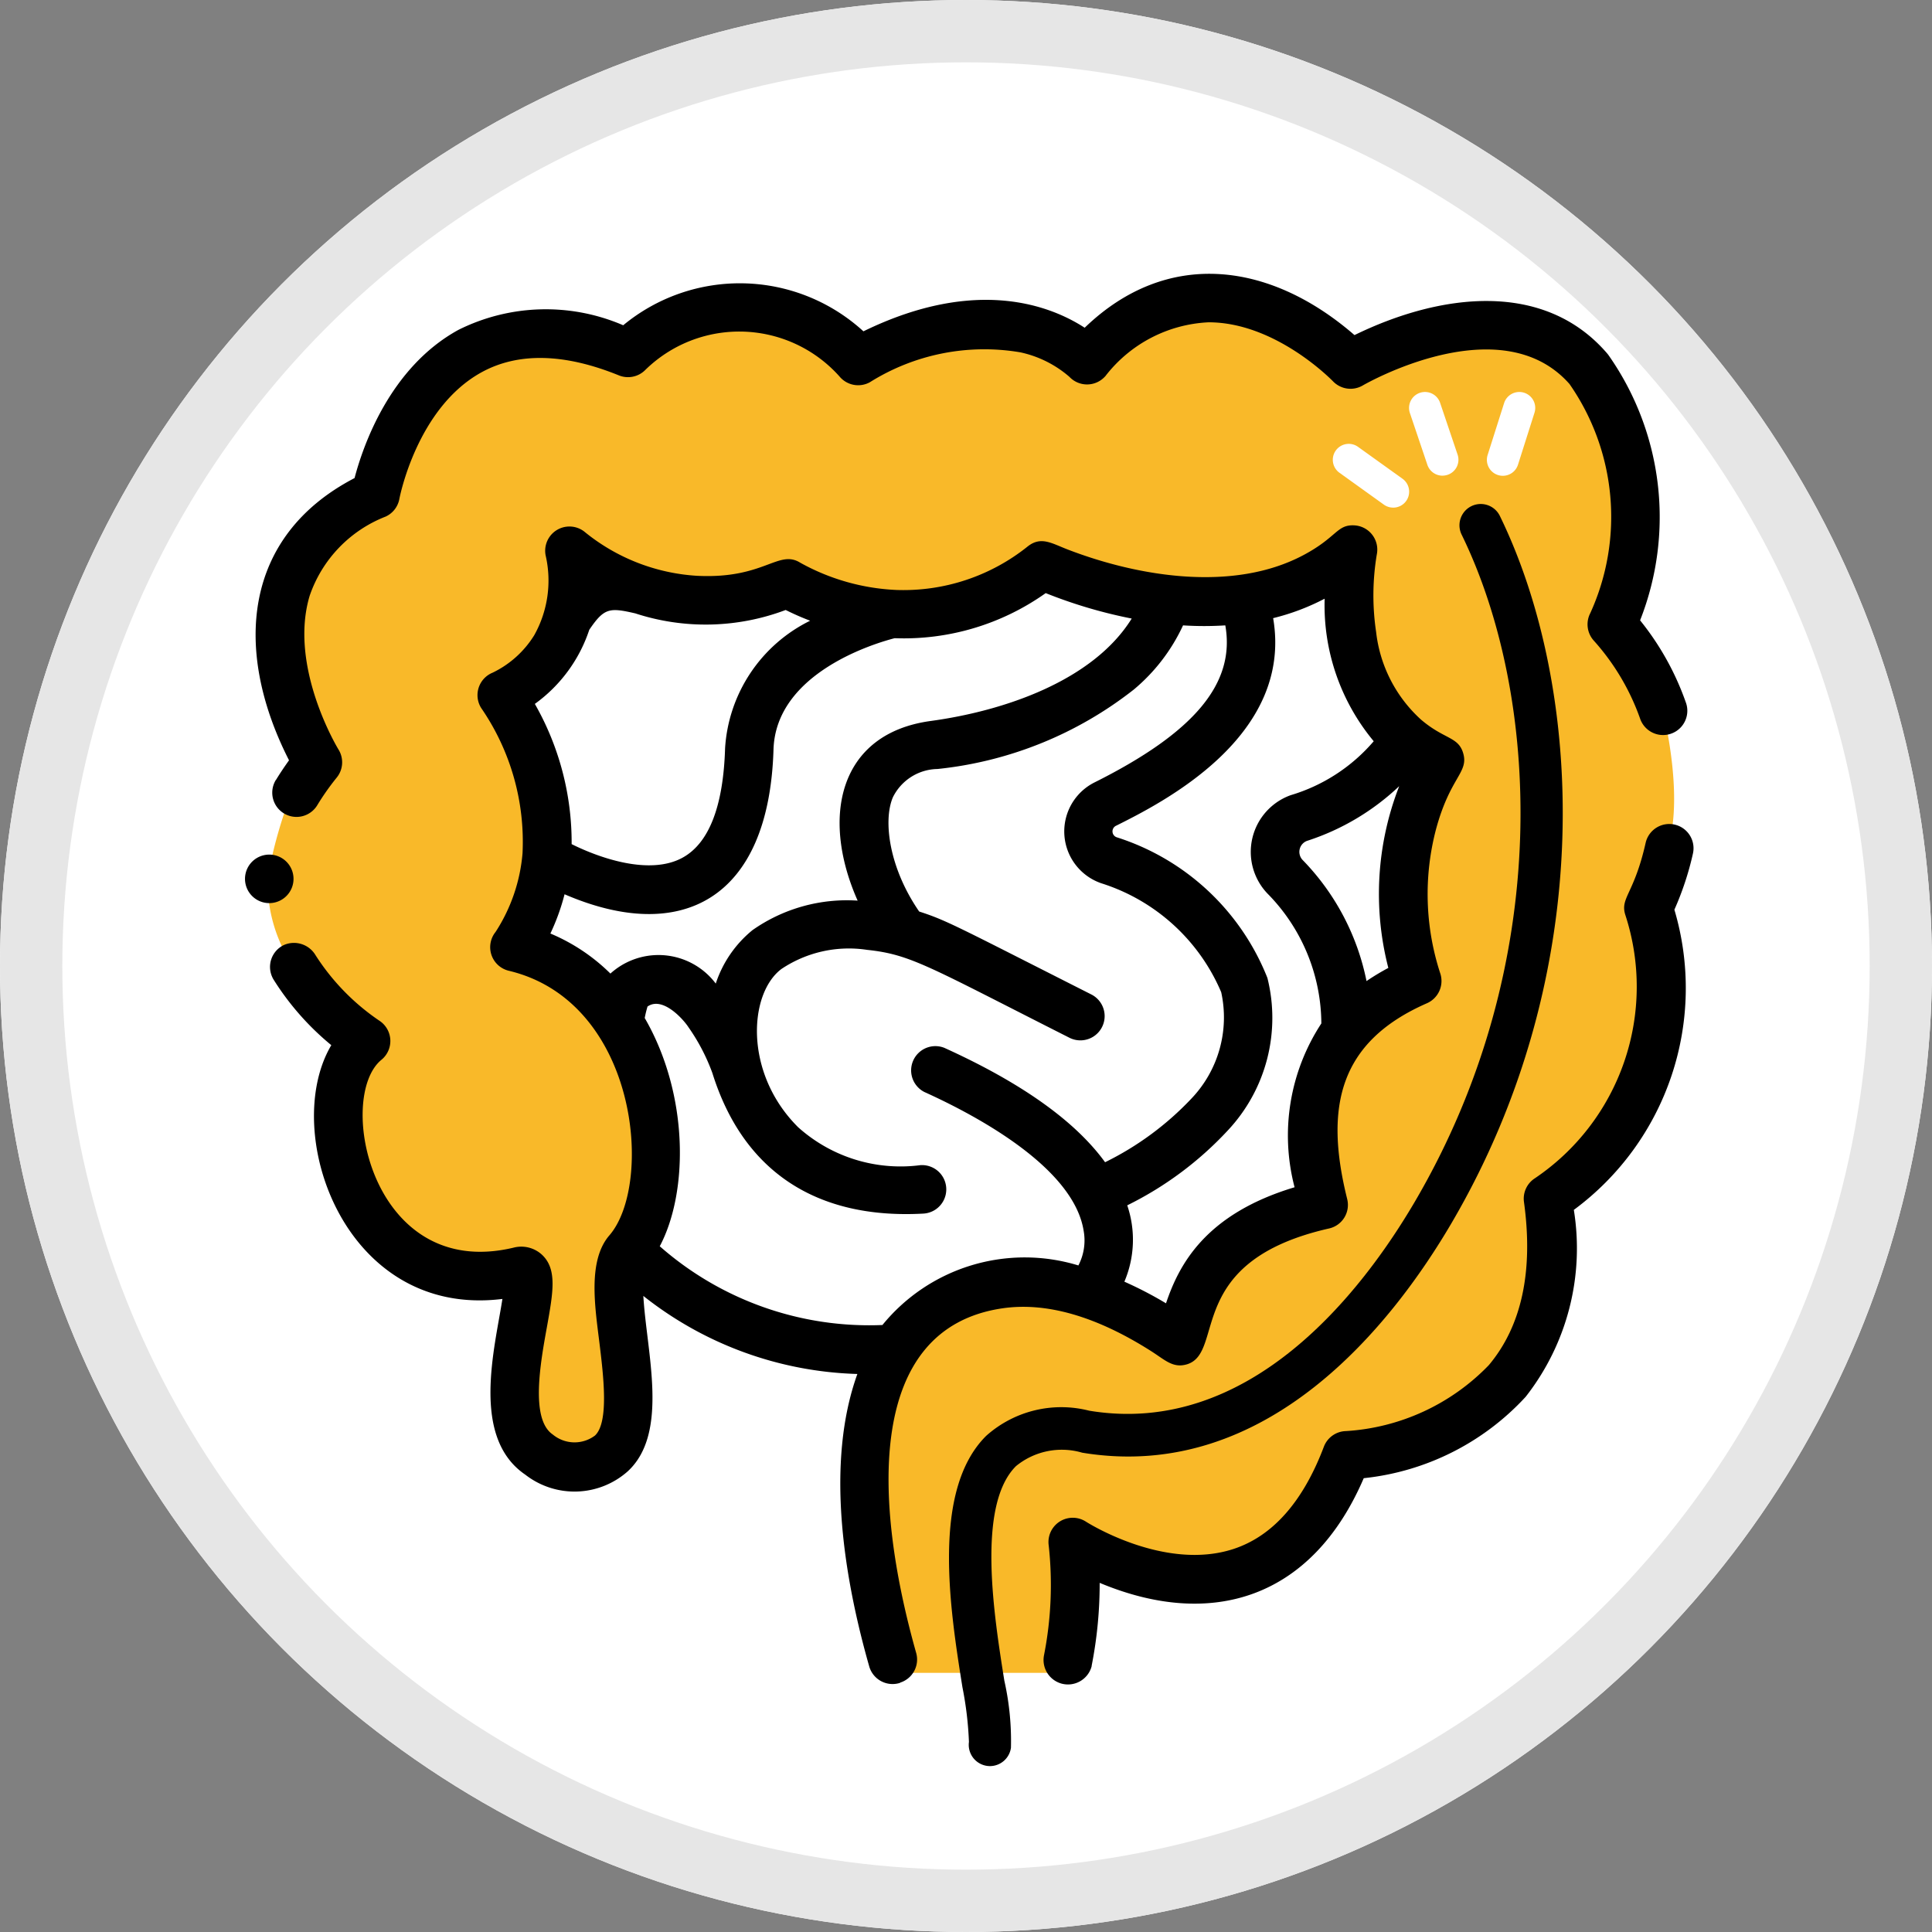
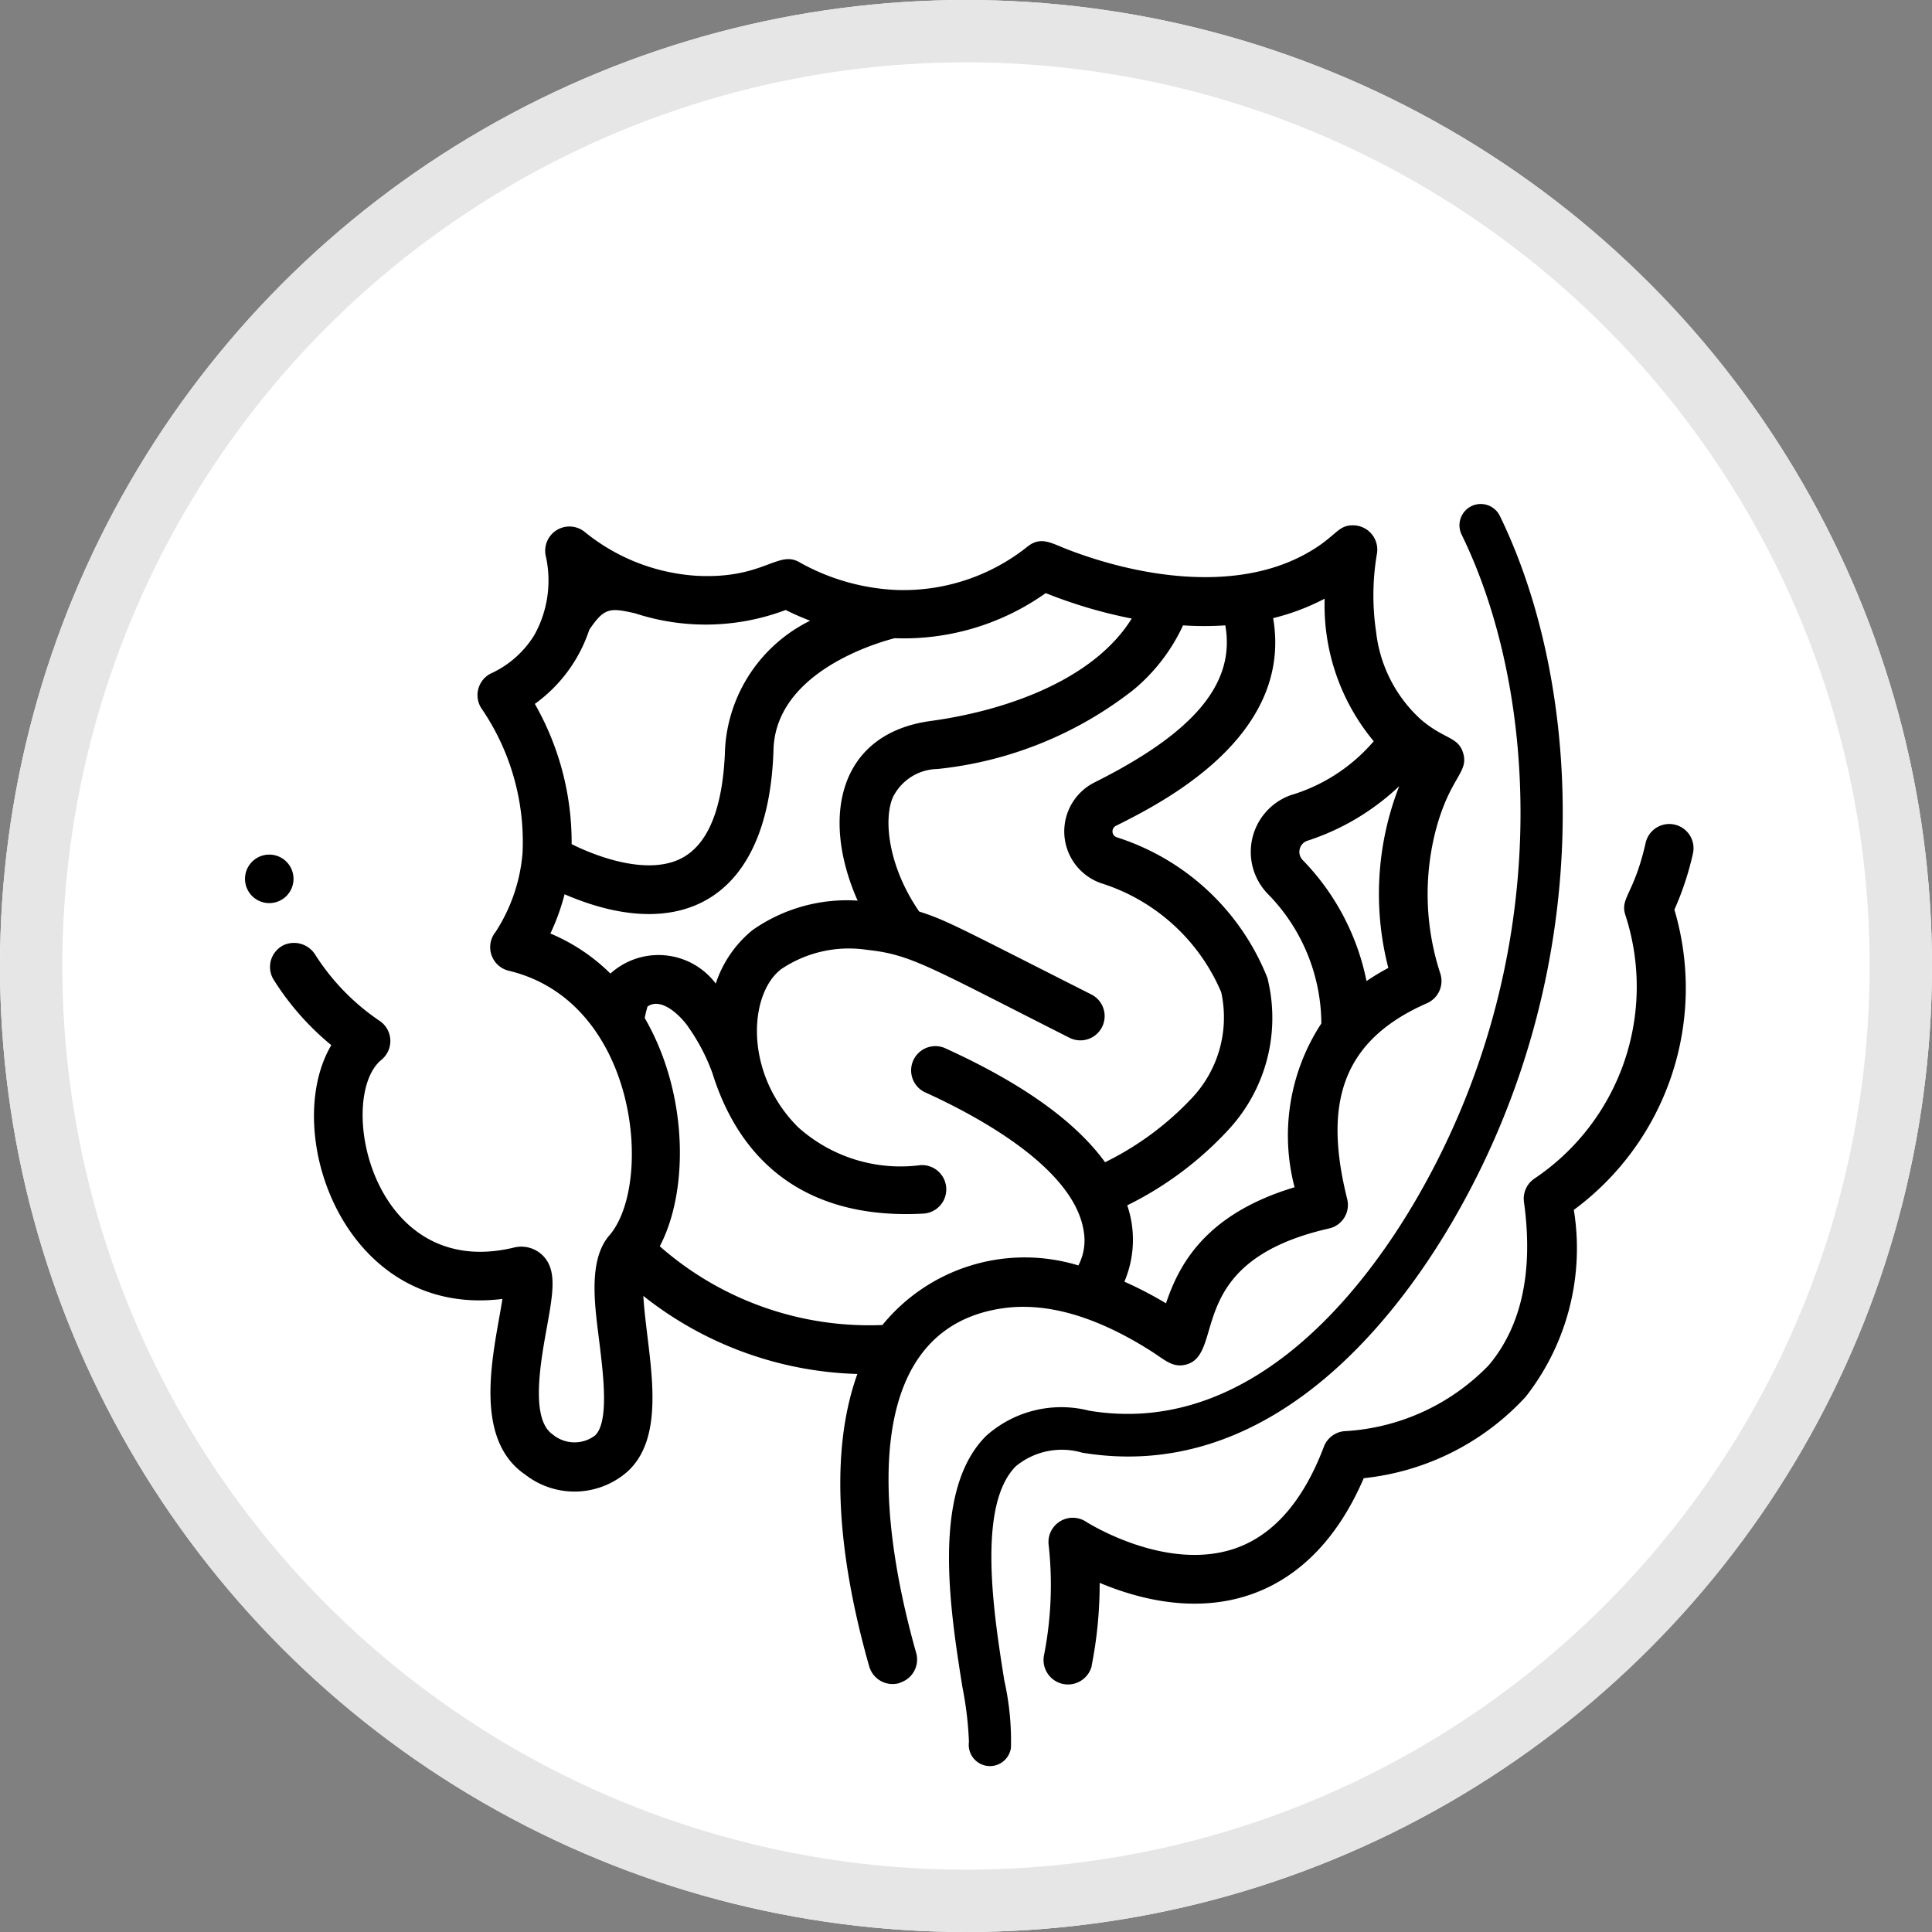
<svg xmlns="http://www.w3.org/2000/svg" width="124" height="124" viewBox="0 0 124 124">
  <rect x="0" y="0" width="124" height="124" fill="#808080" stroke="none" />
  <g id="グループ_3552" data-name="グループ 3552" transform="translate(-4076.799 -681.725)">
    <g id="グループ_3546" data-name="グループ 3546" transform="translate(4076.799 681.725)">
      <g id="楕円形_237" data-name="楕円形 237">
        <circle id="楕円形_246" data-name="楕円形 246" cx="62" cy="62" r="62" fill="#fff" />
        <circle id="楕円形_247" data-name="楕円形 247" cx="60" cy="60" r="60" transform="translate(2 2)" fill="none" stroke="#e6e6e6" stroke-width="4" />
      </g>
      <g id="グループ_3545" data-name="グループ 3545" transform="translate(15.725 17.574)">
-         <path id="パス_6952" data-name="パス 6952" d="M4126.66,725.97a11.14,11.14,0,0,1,6.6-.644c3.543.8,4.188.483,4.188.483s3.865-3.222,7.248-2.738a21.555,21.555,0,0,1,5.96,1.771l1.288,1.128s5.638-2.416,9.5-1.611a36.99,36.99,0,0,1,5.477,1.45s6.282-4.51,9.664-3.705,7.249,4.188,7.249,4.188,8.376-3.221,11.758-1.772,6.443,7.088,6.6,10.47a30.87,30.87,0,0,1-1.289,8.215l2.588,4.349s1.61,5.476.8,9.342-1.611,4.831-1.611,4.831,1.772,9.343-.322,12.081a65.483,65.483,0,0,1-6.121,6.443s1.45,9.664-2.738,12.4a38.408,38.408,0,0,1-10.309,4.188s-3.865,7.25-7.248,7.571-9.825-1.611-9.825-1.611l-.806,7.732H4154.2s-2.094-12.4-1.933-13.531,2.9-11.6,7.893-11.436a40.816,40.816,0,0,1,8.537,1.128l4.191,2.1s1.449-5.477,3.382-6.282,5.477-2.416,5.477-2.416-.806-6.282,1.449-9.343a38.532,38.532,0,0,1,4.349-4.993l.161-7.892.806-6.282-4.027-4.994-1.289-5.476v-1.772a27.454,27.454,0,0,1-9.986,2.094,28.506,28.506,0,0,1-9.665-1.772s-4.349,2.9-8.375,2.738a24.53,24.53,0,0,1-7.732-1.771,19.434,19.434,0,0,1-6.443.966,50.53,50.53,0,0,1-6.926-.966l-1.933,3.865-2.9,3.383,2.738,5.96-.161,5.637-.966,4.51s6.6,2.578,7.57,9.182a26.531,26.531,0,0,1-1.128,12.08l-.644,6.121s1.45,5.96-2.738,5.8-3.866-5.637-3.866-6.442.483-5.96.483-5.96h-3.221s-7.087-.967-7.893-5.638a23.782,23.782,0,0,1-.322-7.409l.644-1.772-4.187-5.315a9.622,9.622,0,0,1-1.289-5.155,29.343,29.343,0,0,1,1.611-5.637l.966-2.094s-2.745-7.09-1.129-10.79,5.8-6.6,5.8-6.6l2.739-6.443Z" transform="translate(-4112.795 -720.736)" fill="#f9b929" />
        <g id="グループ_3540" data-name="グループ 3540">
-           <path id="パス_6680" data-name="パス 6680" d="M4114.782,753.209a1.557,1.557,0,0,0,2.638,1.655l.026-.043a16.04,16.04,0,0,1,1.239-1.756,1.555,1.555,0,0,0,.113-1.793c-.032-.052-3.224-5.3-1.853-9.872a8.359,8.359,0,0,1,4.88-5.084,1.555,1.555,0,0,0,.877-1.131c.011-.059,1.112-5.841,5.275-8.129,2.348-1.289,5.315-1.223,8.817.2a1.562,1.562,0,0,0,1.657-.315,8.617,8.617,0,0,1,12.187.051c.108.109.213.22.315.335a1.558,1.558,0,0,0,1.941.371,13.813,13.813,0,0,1,9.666-1.922,7.067,7.067,0,0,1,3.149,1.574,1.557,1.557,0,0,0,2.2.061l.1-.1a8.885,8.885,0,0,1,6.631-3.463c4.325,0,7.941,3.747,7.976,3.778a1.558,1.558,0,0,0,1.922.274c.088-.052,8.84-5.109,13.266-.091a14.912,14.912,0,0,1,1.337,14.7,1.559,1.559,0,0,0,.211,1.757,14.943,14.943,0,0,1,2.979,5.006,1.557,1.557,0,0,0,2.956-.982l-.013-.035a17.7,17.7,0,0,0-2.939-5.278,18.08,18.08,0,0,0-2.008-16.993,1.571,1.571,0,0,0-.107-.139c-4.042-4.7-10.682-3.876-16.216-1.176-5.392-4.683-12-5.6-17.317-.472-2.144-1.393-6.927-3.32-14.2.23a11.748,11.748,0,0,0-15.418-.389,12.551,12.551,0,0,0-10.584.3c-4.435,2.437-6.14,7.536-6.658,9.507-7.165,3.729-7.813,11.029-4.207,18.115-.3.421-.584.841-.837,1.26Z" transform="translate(-4112.795 -720.736)" />
          <path id="パス_6681" data-name="パス 6681" d="M4167.149,810a27.193,27.193,0,0,0,.5-5.247c7.21,3.016,13.641.985,16.949-6.718a16.447,16.447,0,0,0,10.39-5.22,15.446,15.446,0,0,0,3.094-12,17.687,17.687,0,0,0,6.454-19.268,19.054,19.054,0,0,0,1.19-3.6,1.556,1.556,0,0,0-1.177-1.861h0a1.555,1.555,0,0,0-1.859,1.176h0c-.744,3.306-1.656,3.521-1.3,4.631a14.835,14.835,0,0,1-5.808,16.894,1.554,1.554,0,0,0-.7,1.522c.612,4.441-.148,7.965-2.259,10.474a13.926,13.926,0,0,1-9.166,4.229,1.558,1.558,0,0,0-1.417,1c-1.336,3.533-3.288,5.742-5.8,6.566-4.441,1.456-9.421-1.72-9.468-1.75a1.558,1.558,0,0,0-2.393,1.528,23.338,23.338,0,0,1-.3,7.032,1.573,1.573,0,0,0,1.124,1.832h0a1.573,1.573,0,0,0,1.93-1.109A.65.65,0,0,1,4167.149,810Zm-12.308,1.157a1.554,1.554,0,0,0,1.033-1.9c-2.772-9.807-3.216-20.837,5.526-22.123,2.834-.417,6.055.515,9.584,2.767.877.561,1.389,1.1,2.292.818,2.45-.788-.236-6.6,9.108-8.714a1.548,1.548,0,0,0,1.158-1.857h0l-.007-.032c-1.471-5.9-.529-10.092,5.125-12.566a1.56,1.56,0,0,0,.857-1.89,16.375,16.375,0,0,1-.287-9.25c.9-3.353,2.081-3.643,1.765-4.854-.3-1.127-1.19-.906-2.713-2.2a8.946,8.946,0,0,1-2.89-5.634,15.921,15.921,0,0,1,.044-4.973,1.559,1.559,0,0,0-1.214-1.839h0a1.646,1.646,0,0,0-.243-.03c-1.12-.047-1.09.76-3.251,1.91-4.463,2.374-10.52,1.417-15.15-.367-1.01-.391-1.687-.852-2.528-.205a12.756,12.756,0,0,1-8.437,2.81,13.965,13.965,0,0,1-6.174-1.746c-1.417-.886-2.31,1.057-6.64.836a12.623,12.623,0,0,1-7.165-2.786,1.557,1.557,0,0,0-2.547,1.464,7.183,7.183,0,0,1-.728,5.135,6.4,6.4,0,0,1-2.676,2.407,1.556,1.556,0,0,0-.85,2.031,1.517,1.517,0,0,0,.121.235,15.142,15.142,0,0,1,2.653,9.323,10.942,10.942,0,0,1-1.732,5.052,1.556,1.556,0,0,0,.852,2.489c8.3,1.98,9.31,13.68,6.455,16.982-1.392,1.607-.928,4.555-.648,6.829.27,2.182.63,5.17-.277,6.019a2.185,2.185,0,0,1-2.712-.069c-1.436-.978-.8-4.544-.372-6.9.4-2.234.666-3.709-.314-4.632a1.958,1.958,0,0,0-1.835-.456c-9.113,2.166-11.423-9.657-8.468-12.063a1.557,1.557,0,0,0-.157-2.518,14.537,14.537,0,0,1-4.082-4.2,1.611,1.611,0,0,0-2.015-.65,1.557,1.557,0,0,0-.757,2.067h0a1.315,1.315,0,0,0,.083.156,17.443,17.443,0,0,0,3.706,4.21c-3.287,5.54.809,17.55,10.982,16.288-.489,3.167-2.046,8.887,1.468,11.278a5.142,5.142,0,0,0,6.585-.222c2.659-2.469,1.2-7.615.992-11.25a23.153,23.153,0,0,0,13.737,5.01c-2.061,5.725-.872,13.037.762,18.774a1.559,1.559,0,0,0,1.928,1.066h0l.044-.013Zm17.085-24.334a24.714,24.714,0,0,0-2.691-1.4,6.862,6.862,0,0,0,.184-4.9,22.192,22.192,0,0,0,6.455-4.808,10.557,10.557,0,0,0,2.541-9.787,15.436,15.436,0,0,0-9.676-9.029.4.4,0,0,1-.244-.511.393.393,0,0,1,.213-.231c2.915-1.459,11.38-5.7,10.075-13.321a14.617,14.617,0,0,0,3.306-1.249,13.649,13.649,0,0,0,3.149,9.149,11.224,11.224,0,0,1-5.331,3.463,3.869,3.869,0,0,0-1.494,6.307,11.962,11.962,0,0,1,3.464,8.343,13.119,13.119,0,0,0-1.718,10.514c-5.765,1.731-7.43,5.007-8.255,7.457Zm-19.8-25.856a10.542,10.542,0,0,0-6.755,1.889,7.4,7.4,0,0,0-2.362,3.434,4.6,4.6,0,0,0-6.442-.906l-.007.006q-.162.121-.312.258a12.16,12.16,0,0,0-3.853-2.571,13.885,13.885,0,0,0,.91-2.519c7.48,3.231,13.12.355,13.41-9.288.149-4.974,6.631-6.854,7.777-7.147a15.735,15.735,0,0,0,9.694-2.894,30.847,30.847,0,0,0,5.52,1.633c-2.494,4.014-8.232,5.938-12.9,6.574-5.883.8-7.084,6.14-4.69,11.533Zm34.743-7.332a19.011,19.011,0,0,0-.693,11.65,15.438,15.438,0,0,0-1.4.844,15.5,15.5,0,0,0-4.093-7.763.753.753,0,0,1,.281-1.237,15.533,15.533,0,0,0,5.9-3.5ZM4149.069,743a9.794,9.794,0,0,0-5.461,8.174c-.113,3.75-1.038,6.122-2.749,7.046-2.112,1.143-5.338,0-7.1-.88a17.939,17.939,0,0,0-2.362-9,9.565,9.565,0,0,0,3.494-4.756c.96-1.417,1.3-1.433,2.95-1.055a14.547,14.547,0,0,0,9.655-.217,17.042,17.042,0,0,0,1.574.69Zm-9.66,40.162c1.863-3.509,1.868-9.777-.96-14.663.048-.248.108-.494.18-.735.969-.679,2.3.82,2.625,1.322a12.639,12.639,0,0,1,1.54,2.952c1.971,6.308,6.675,9.392,13.528,9.016a1.557,1.557,0,1,0-.15-3.111h-.02a9.839,9.839,0,0,1-7.856-2.433c-3.506-3.488-3.166-8.6-1.064-10.162a7.779,7.779,0,0,1,5.485-1.223c2.821.3,3.885,1.039,12.964,5.628a1.557,1.557,0,1,0,1.461-2.75l-.057-.029c-8.538-4.318-9.234-4.735-11.02-5.308-1.923-2.787-2.325-5.809-1.694-7.319a3.251,3.251,0,0,1,2.87-1.829,24.454,24.454,0,0,0,12.6-5.1A11.824,11.824,0,0,0,4173,743.3a21.177,21.177,0,0,0,2.713,0c.658,3.723-1.988,6.874-8.388,10.076a3.518,3.518,0,0,0,.425,6.475,12.429,12.429,0,0,1,7.7,6.994,7.546,7.546,0,0,1-1.916,6.83,19.321,19.321,0,0,1-5.538,4.082c-1.919-2.645-5.37-5.1-10.321-7.344a1.557,1.557,0,0,0-1.283,2.833c3.662,1.657,9.623,4.961,10.233,8.935a3.466,3.466,0,0,1-.342,2.2,11.782,11.782,0,0,0-12.577,3.823,20.357,20.357,0,0,1-14.287-5.05Z" transform="translate(-4112.795 -720.736)" />
          <path id="パス_6682" data-name="パス 6682" d="M4115.791,758.975a1.557,1.557,0,1,0,0,1.188A1.557,1.557,0,0,0,4115.791,758.975Z" transform="translate(-4112.795 -720.736)" />
          <path id="パス_6683" data-name="パス 6683" d="M4160.613,816.514a1.365,1.365,0,0,1-1.367-1.363,1.345,1.345,0,0,1,.013-.189,22.5,22.5,0,0,0-.418-3.511c-.8-5.028-2-12.627,1.521-16.13a7.23,7.23,0,0,1,6.612-1.618c10.323,1.714,17.516-7.651,20.885-13.382,9.027-15.371,8.029-32.6,3.022-42.846a1.365,1.365,0,1,1,2.453-1.2h0c5.32,10.906,6.415,29.182-3.123,45.424-3.722,6.335-11.743,16.671-23.682,14.7a4.641,4.641,0,0,0-4.251.862c-2.533,2.519-1.417,9.56-.748,13.766a17.63,17.63,0,0,1,.425,4.312A1.364,1.364,0,0,1,4160.613,816.514Z" transform="translate(-4112.795 -720.736)" />
          <path id="パス_6684" data-name="パス 6684" d="M4193.525,733.7a1.025,1.025,0,0,1-.976-1.334l1.061-3.342a1.023,1.023,0,0,1,1.95.619l-1.061,3.342A1.023,1.023,0,0,1,4193.525,733.7Z" transform="translate(-4112.795 -720.736)" fill="#fff" />
          <path id="パス_6685" data-name="パス 6685" d="M4186.491,735.742a1.024,1.024,0,0,1-.6-.191l-2.851-2.046a1.023,1.023,0,0,1,1.191-1.664l2.852,2.046a1.023,1.023,0,0,1-.6,1.856Z" transform="translate(-4112.795 -720.736)" fill="#fff" />
-           <path id="パス_6686" data-name="パス 6686" d="M4189.651,733.692a1.025,1.025,0,0,1-.97-.7l-1.121-3.321a1.023,1.023,0,0,1,1.939-.655l1.121,3.32a1.022,1.022,0,0,1-.636,1.3l-.006,0a.984.984,0,0,1-.327.054Z" transform="translate(-4112.795 -720.736)" fill="#fff" />
+           <path id="パス_6686" data-name="パス 6686" d="M4189.651,733.692a1.025,1.025,0,0,1-.97-.7l-1.121-3.321a1.023,1.023,0,0,1,1.939-.655a1.022,1.022,0,0,1-.636,1.3l-.006,0a.984.984,0,0,1-.327.054Z" transform="translate(-4112.795 -720.736)" fill="#fff" />
        </g>
      </g>
    </g>
  </g>
</svg>